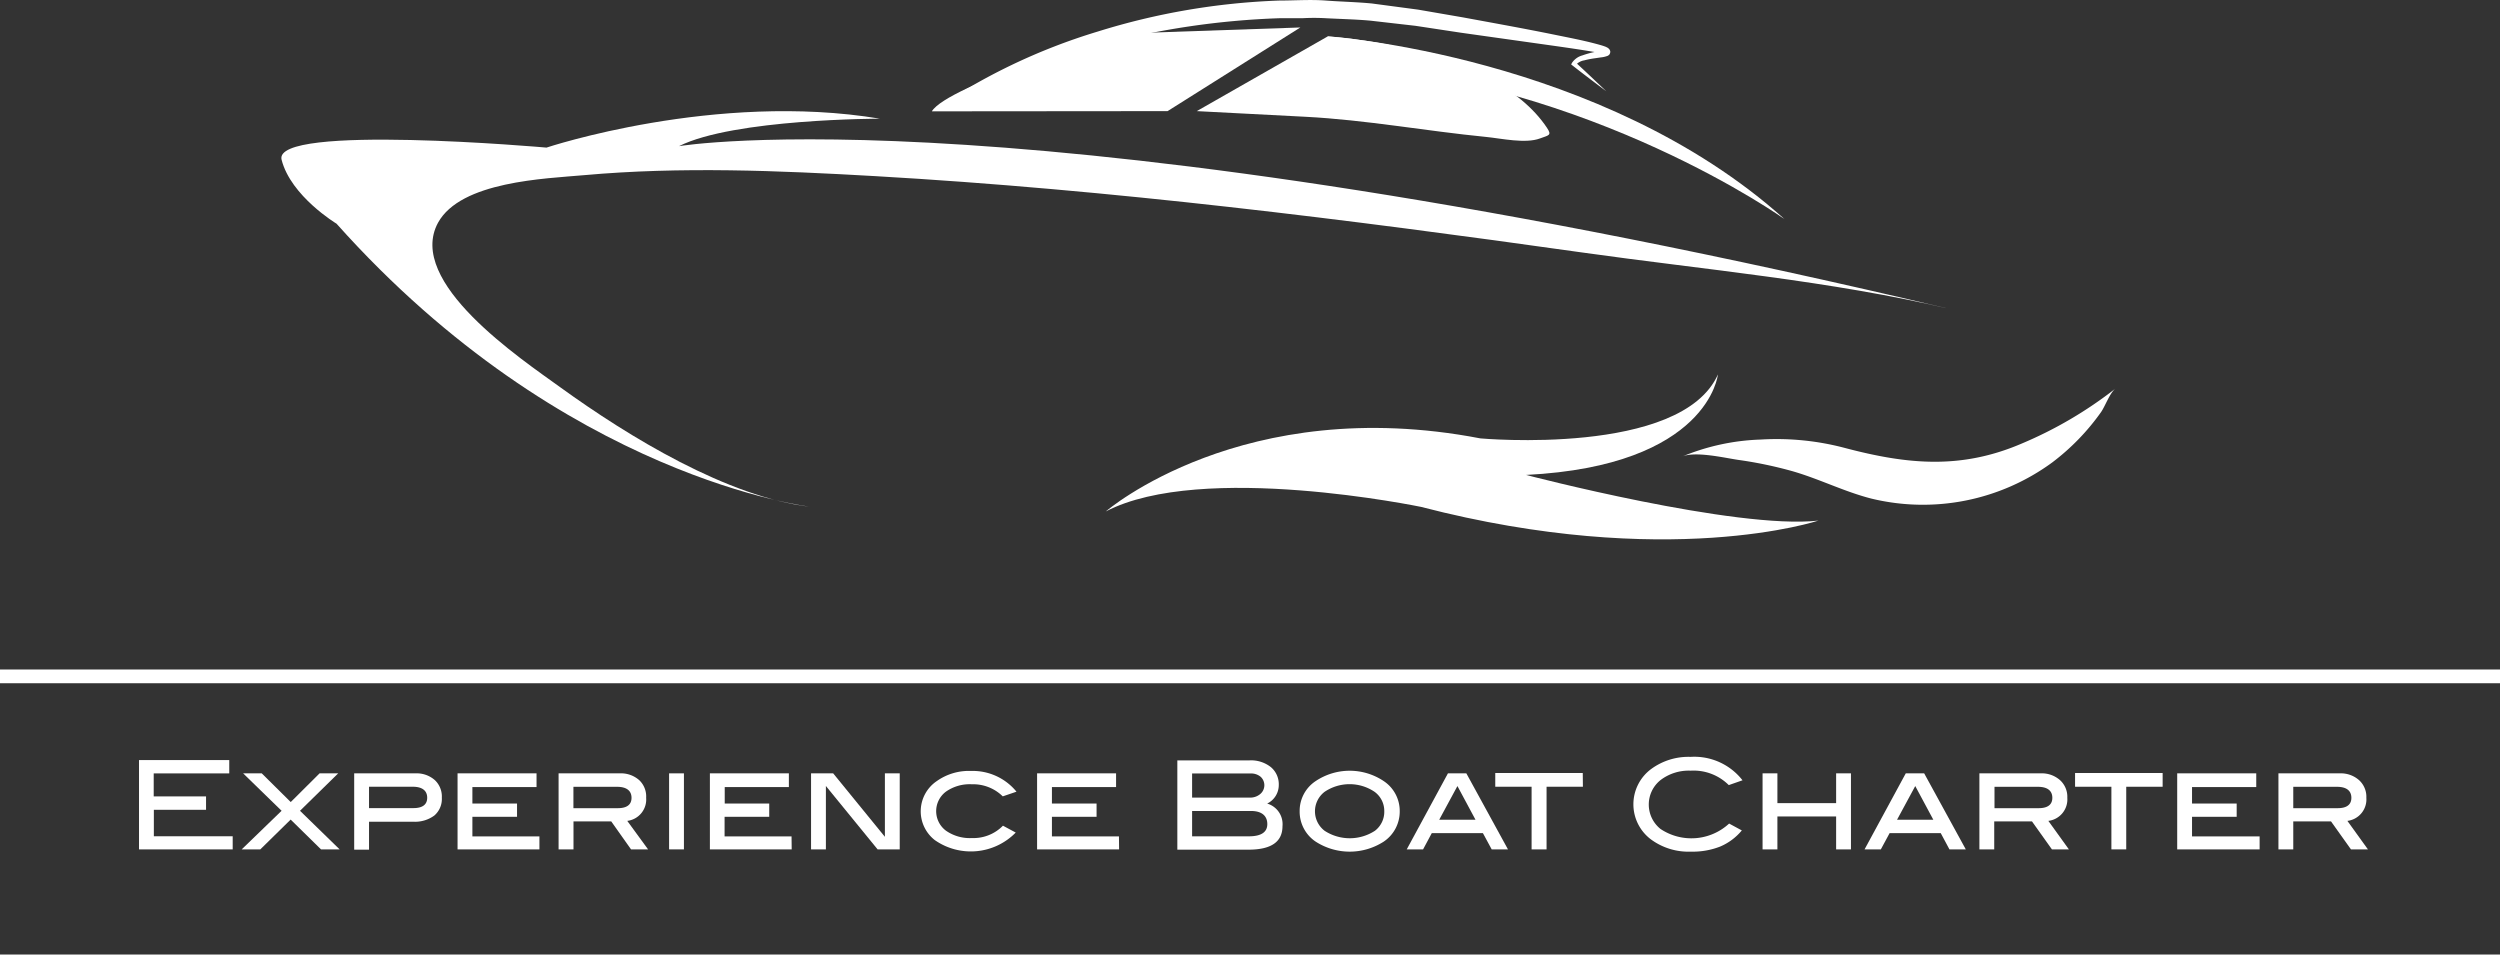
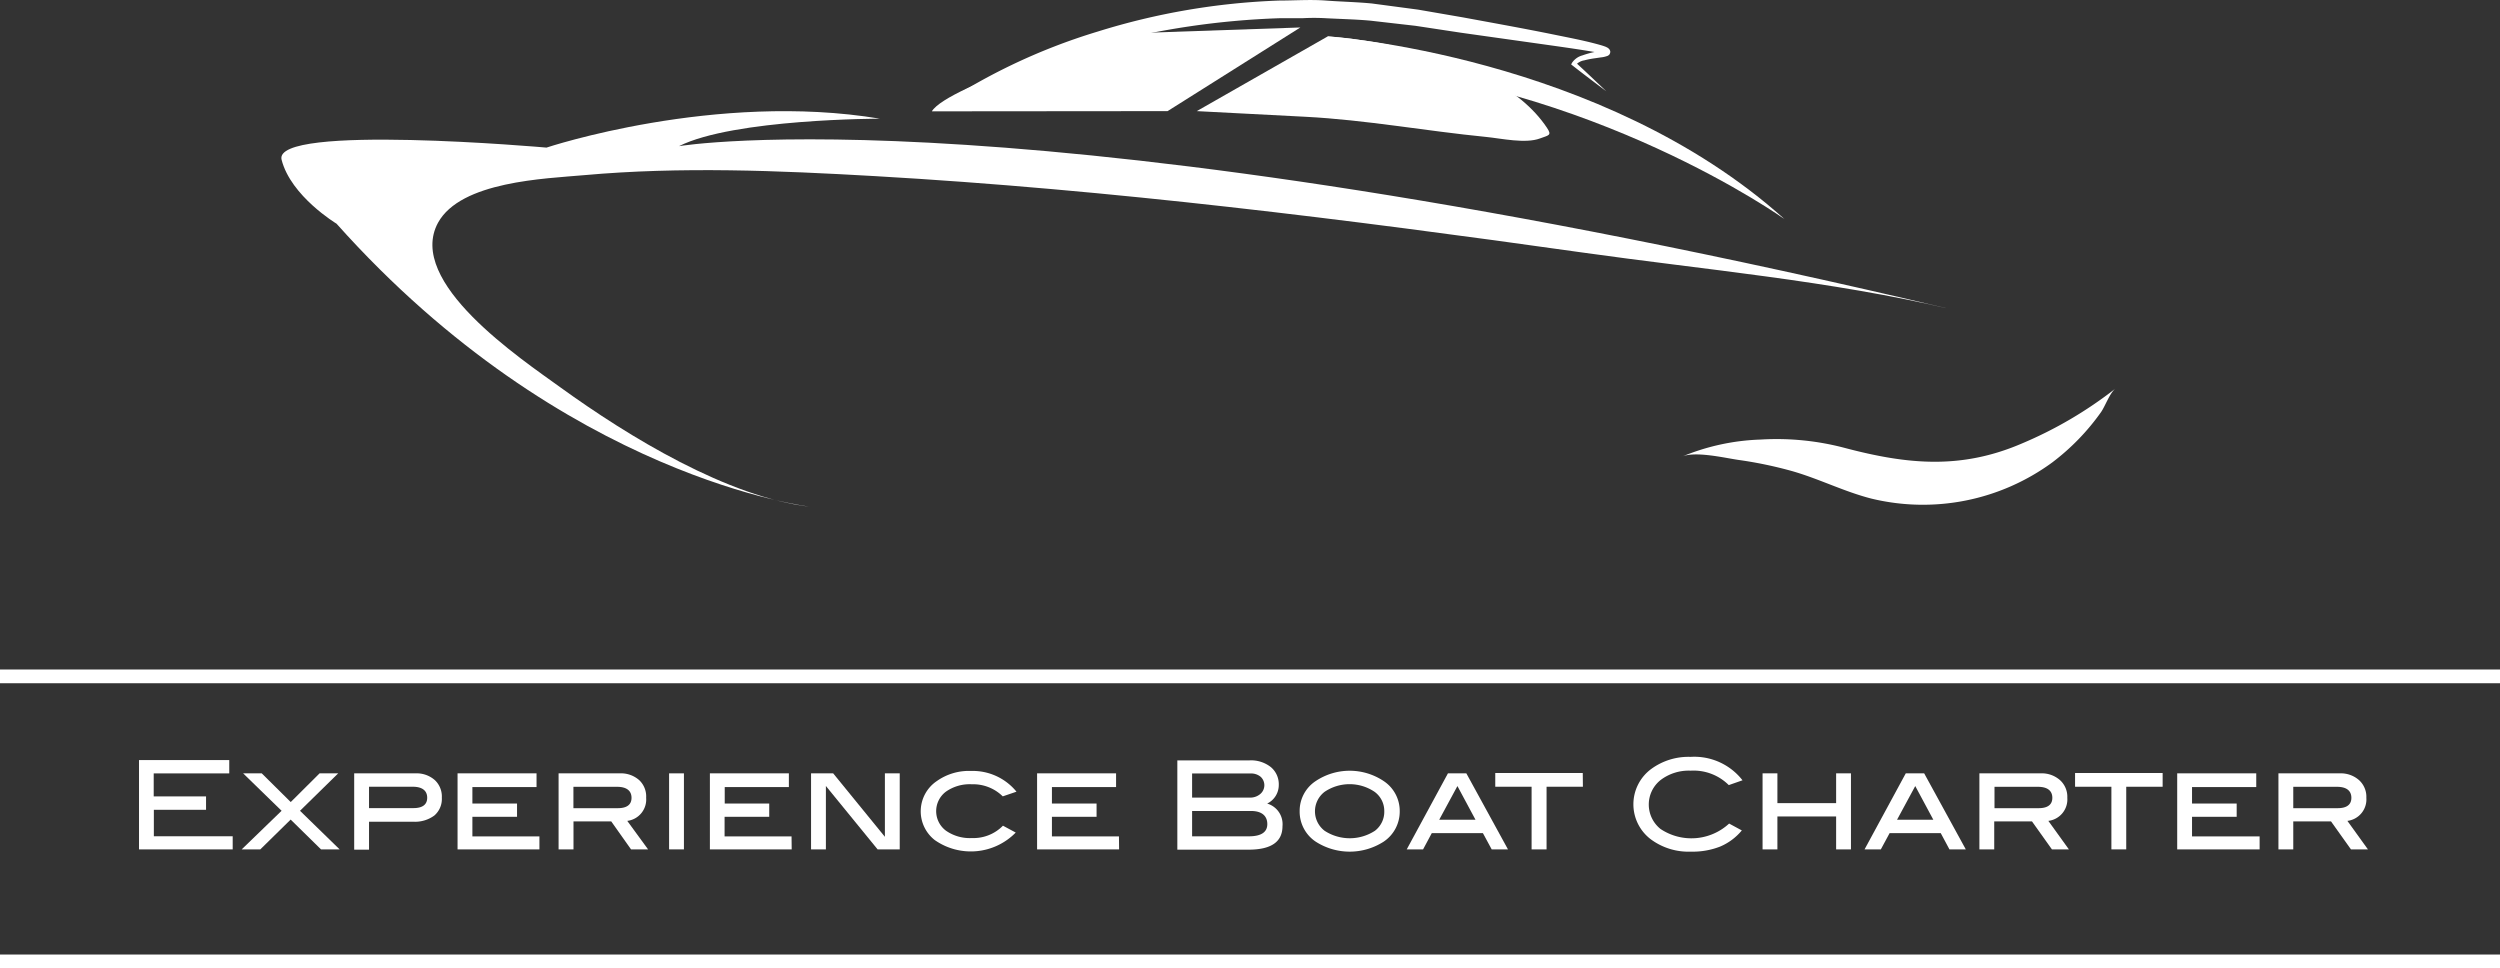
<svg xmlns="http://www.w3.org/2000/svg" viewBox="0 0 364 140.98">
  <rect x="0" y="0" width="364" height="140.98" fill="#333333" stroke="none" />
  <defs>
    <style>.cls-1{fill:#fff;}</style>
  </defs>
  <g id="Livello_2" data-name="Livello 2">
    <g id="Livello_2-2" data-name="Livello 2">
      <path class="cls-1" d="M118.16,73.81S82.24,69.81,49,32.57c0,0-6.65-4-8-9.31s38.57-1.77,38.57-1.77,24.61-8.2,48.56-4.21c0,0-21.29,0-29.27,4,0,0,49.66-8.41,185.12,23.73-17.43-4.14-35.91-5.75-53.62-8.25-34.19-4.82-68.55-9.14-103-11.12-14-.8-28.25-1.4-42.28-.14-5.69.51-18,.89-21.31,6.94-4.67,8.65,12.06,19.79,17.88,24C91.45,63.52,106,72.45,118.16,73.81Z" />
      <path class="cls-1" d="M135.68,16.18a87.3,87.3,0,0,1,24.1-11.57A100.41,100.41,0,0,1,186.28.08c2.25,0,4.51-.17,6.75,0s4.5.21,6.74.43l6.69.89L213,2.53c4.38.81,8.75,1.59,13.12,2.48,2.18.45,4.36.85,6.55,1.45.28.08.55.15.84.25s.28.1.46.19a1,1,0,0,1,.36.29.73.73,0,0,1,.13.34.78.78,0,0,1-.12.39.74.74,0,0,1-.27.21,3.72,3.72,0,0,1-1,.23l-.82.12a13.16,13.16,0,0,0-1.59.31,2.1,2.1,0,0,0-1.21.65l-.08-.39c1.52,1.39,3,2.81,4.51,4.24-1.65-1.24-3.3-2.48-4.92-3.75l-.2-.16.12-.23a2.68,2.68,0,0,1,1.54-1.09,13.23,13.23,0,0,1,1.65-.47L233,7.4a3.87,3.87,0,0,0,.66-.2s0,0-.11.09-.11.18-.08.29a.46.46,0,0,0,.08.25c.09.11.07.06,0,.06l-.32-.1-.78-.17c-2.15-.37-4.36-.69-6.56-1l-13.2-1.86-6.59-1-6.55-.75c-2.19-.2-4.39-.24-6.58-.36a30.08,30.08,0,0,0-3.29,0l-3.29,0a116.67,116.67,0,0,0-26,3.82A111,111,0,0,0,135.68,16.18Z" />
      <path class="cls-1" d="M170,16.18,189.33,4l-26.85.92s-24.59,7.54-26.8,11.29Z" />
      <path class="cls-1" d="M174.25,16.18,193.32,5.3s23.94,1.33,31.92,13.31c.75,1.12.26,1.07-1,1.54-2.13.81-5.68,0-7.84-.21-8.85-.87-17.47-2.48-26.36-2.94Z" />
      <path class="cls-1" d="M193.32,5.3S233.22,8,259.83,31.91c0,0-27.94-20-65.18-22.62Z" />
-       <path class="cls-1" d="M161,74.47s20-17.29,54.54-10.64c0,0,29.26,2.66,34.59-9.31,0,0-1.33,13.3-27.94,14.63,0,0,30.6,8,42.57,6.65,0,0-21.95,7.32-57.87-2C206.9,73.81,175,67.15,161,74.47Z" />
      <path class="cls-1" d="M244.81,66.52A32.49,32.49,0,0,1,256.34,64a38.78,38.78,0,0,1,12.23,1.21c9.14,2.42,16.93,3.18,25.8-.63a59.69,59.69,0,0,0,13.63-8c-.83.67-1.48,2.56-2.1,3.44a33.22,33.22,0,0,1-7.09,7.31,31.86,31.86,0,0,1-26.32,5.27c-3.93-1-7.6-2.87-11.53-4a60.08,60.08,0,0,0-7.87-1.64C251.05,66.66,246.73,65.63,244.81,66.52Z" />
      <path class="cls-1" d="M33.88,123.67H20.24v-13H33.38v1.94h-11v3.35H30v1.95H22.4v3.85H33.88Z" />
      <path class="cls-1" d="M49.45,123.67H46.74l-4.42-4.34-4.42,4.34H35.19L41,118.05,35.4,112.6h2.71l4.22,4.18,4.2-4.18h2.71l-5.56,5.45Z" />
      <path class="cls-1" d="M60.52,112.6a4,4,0,0,1,2.81,1,3.29,3.29,0,0,1,1,2.55,3.18,3.18,0,0,1-1.09,2.59,4.76,4.76,0,0,1-3.12.9H53.73v4.07H51.57V112.6Zm-.32,5.06c1.3,0,2-.5,2-1.51s-.7-1.6-2.09-1.6H53.73v3.11Z" />
      <path class="cls-1" d="M78.54,123.67H66.62V112.6h11.5v2H68.78v2.39h6.5v1.94h-6.5v2.85h9.76Z" />
      <path class="cls-1" d="M94.36,123.67H91.88L89,119.6h-5.5v4.07H81.33V112.6h8.94a4,4,0,0,1,2.81,1,3.25,3.25,0,0,1,1,2.55,3.14,3.14,0,0,1-2.75,3.37Zm-4.41-6c1.31,0,2-.5,2-1.51s-.7-1.6-2.09-1.6H83.49v3.11Z" />
      <path class="cls-1" d="M99.58,123.67H97.42V112.6h2.16Z" />
      <path class="cls-1" d="M115.27,123.67H103.36V112.6h11.5v2h-9.34v2.39H112v1.94h-6.5v2.85h9.75Z" />
      <path class="cls-1" d="M131,123.67h-3.22l-7.53-9.23v9.23h-2.16V112.6h3.22l7.53,9.24V112.6H131Z" />
      <path class="cls-1" d="M148,115.27l-2,.68a6.15,6.15,0,0,0-4.52-1.76,6,6,0,0,0-3.76,1.08,3.55,3.55,0,0,0,0,5.67,6.06,6.06,0,0,0,3.8,1.08,6,6,0,0,0,4.51-1.8l1.86,1a9.15,9.15,0,0,1-11.78,1.1,5.31,5.31,0,0,1,.28-8.59,8.1,8.1,0,0,1,5-1.48A8.22,8.22,0,0,1,148,115.27Z" />
      <path class="cls-1" d="M162.94,123.67H151V112.6h11.5v2h-9.34v2.39h6.5v1.94h-6.5v2.85h9.76Z" />
      <path class="cls-1" d="M184.5,117a3.12,3.12,0,0,1,2.23,3.29q0,3.42-4.93,3.42H171.42v-13h10.52a4.64,4.64,0,0,1,3.12,1,3.26,3.26,0,0,1,1.13,2.59A3,3,0,0,1,184.5,117Zm-2.52-.87a2.24,2.24,0,0,0,1.5-.51,1.67,1.67,0,0,0,.07-2.52,2.16,2.16,0,0,0-1.48-.48h-8.5v3.51Zm-.16,5.64c1.8,0,2.7-.6,2.7-1.78s-.79-1.91-2.36-1.91h-8.59v3.69Z" />
      <path class="cls-1" d="M203.8,118.11a5.27,5.27,0,0,1-2.33,4.43,9.14,9.14,0,0,1-9.91,0,5.25,5.25,0,0,1-2.33-4.43,5.19,5.19,0,0,1,2.34-4.39,8.9,8.9,0,0,1,9.89,0A5.22,5.22,0,0,1,203.8,118.11Zm-2.25,0a3.44,3.44,0,0,0-1.41-2.82,6.5,6.5,0,0,0-7.28,0,3.57,3.57,0,0,0,0,5.67,6.71,6.71,0,0,0,7.33,0A3.47,3.47,0,0,0,201.55,118.1Z" />
      <path class="cls-1" d="M219.56,123.67h-2.37l-1.28-2.37h-7.44l-1.27,2.37h-2.38l6-11.07h2.68Zm-4.73-4.32-2.63-4.9-2.65,4.9Z" />
      <path class="cls-1" d="M230.47,114.55h-5.29v9.12H223v-9.12h-5.29v-2h12.74Z" />
      <path class="cls-1" d="M253.71,113.61l-2,.7a7.26,7.26,0,0,0-5.55-2.1,6.77,6.77,0,0,0-4.4,1.38,4.56,4.56,0,0,0,0,7.1,8.1,8.1,0,0,0,10-.78l1.85,1a8.29,8.29,0,0,1-3.18,2.36,11,11,0,0,1-4.24.73,9.22,9.22,0,0,1-5.74-1.73,6.39,6.39,0,0,1,0-10.33,9.18,9.18,0,0,1,5.7-1.74A8.9,8.9,0,0,1,253.71,113.61Z" />
      <path class="cls-1" d="M269.5,123.67h-2.16v-4.79h-8.55v4.79h-2.16V112.6h2.16v4.34h8.55V112.6h2.16Z" />
      <path class="cls-1" d="M286.22,123.67h-2.38l-1.27-2.37h-7.44l-1.28,2.37h-2.37l6-11.07h2.68Zm-4.73-4.32-2.63-4.9-2.65,4.9Z" />
      <path class="cls-1" d="M301.23,123.67h-2.47l-2.9-4.07h-5.5v4.07H288.2V112.6h8.94a4,4,0,0,1,2.81,1,3.26,3.26,0,0,1,1.05,2.55,3.15,3.15,0,0,1-2.76,3.37Zm-4.41-6c1.31,0,2-.5,2-1.51s-.69-1.6-2.09-1.6h-6.33v3.11Z" />
      <path class="cls-1" d="M314.88,114.55h-5.3v9.12h-2.16v-9.12h-5.29v-2h12.75Z" />
      <path class="cls-1" d="M329,123.67H317V112.6h11.51v2h-9.35v2.39h6.5v1.94h-6.5v2.85H329Z" />
      <path class="cls-1" d="M344.77,123.67H342.3l-2.9-4.07h-5.5v4.07h-2.16V112.6h8.95a4,4,0,0,1,2.8,1,3.26,3.26,0,0,1,1.05,2.55,3.15,3.15,0,0,1-2.76,3.37Zm-4.41-6c1.31,0,2-.5,2-1.51s-.69-1.6-2.08-1.6H333.9v3.11Z" />
      <rect class="cls-1" y="97.48" width="364" height="2" />
      <rect class="cls-1" y="138.98" width="364" height="2" />
    </g>
  </g>
</svg>